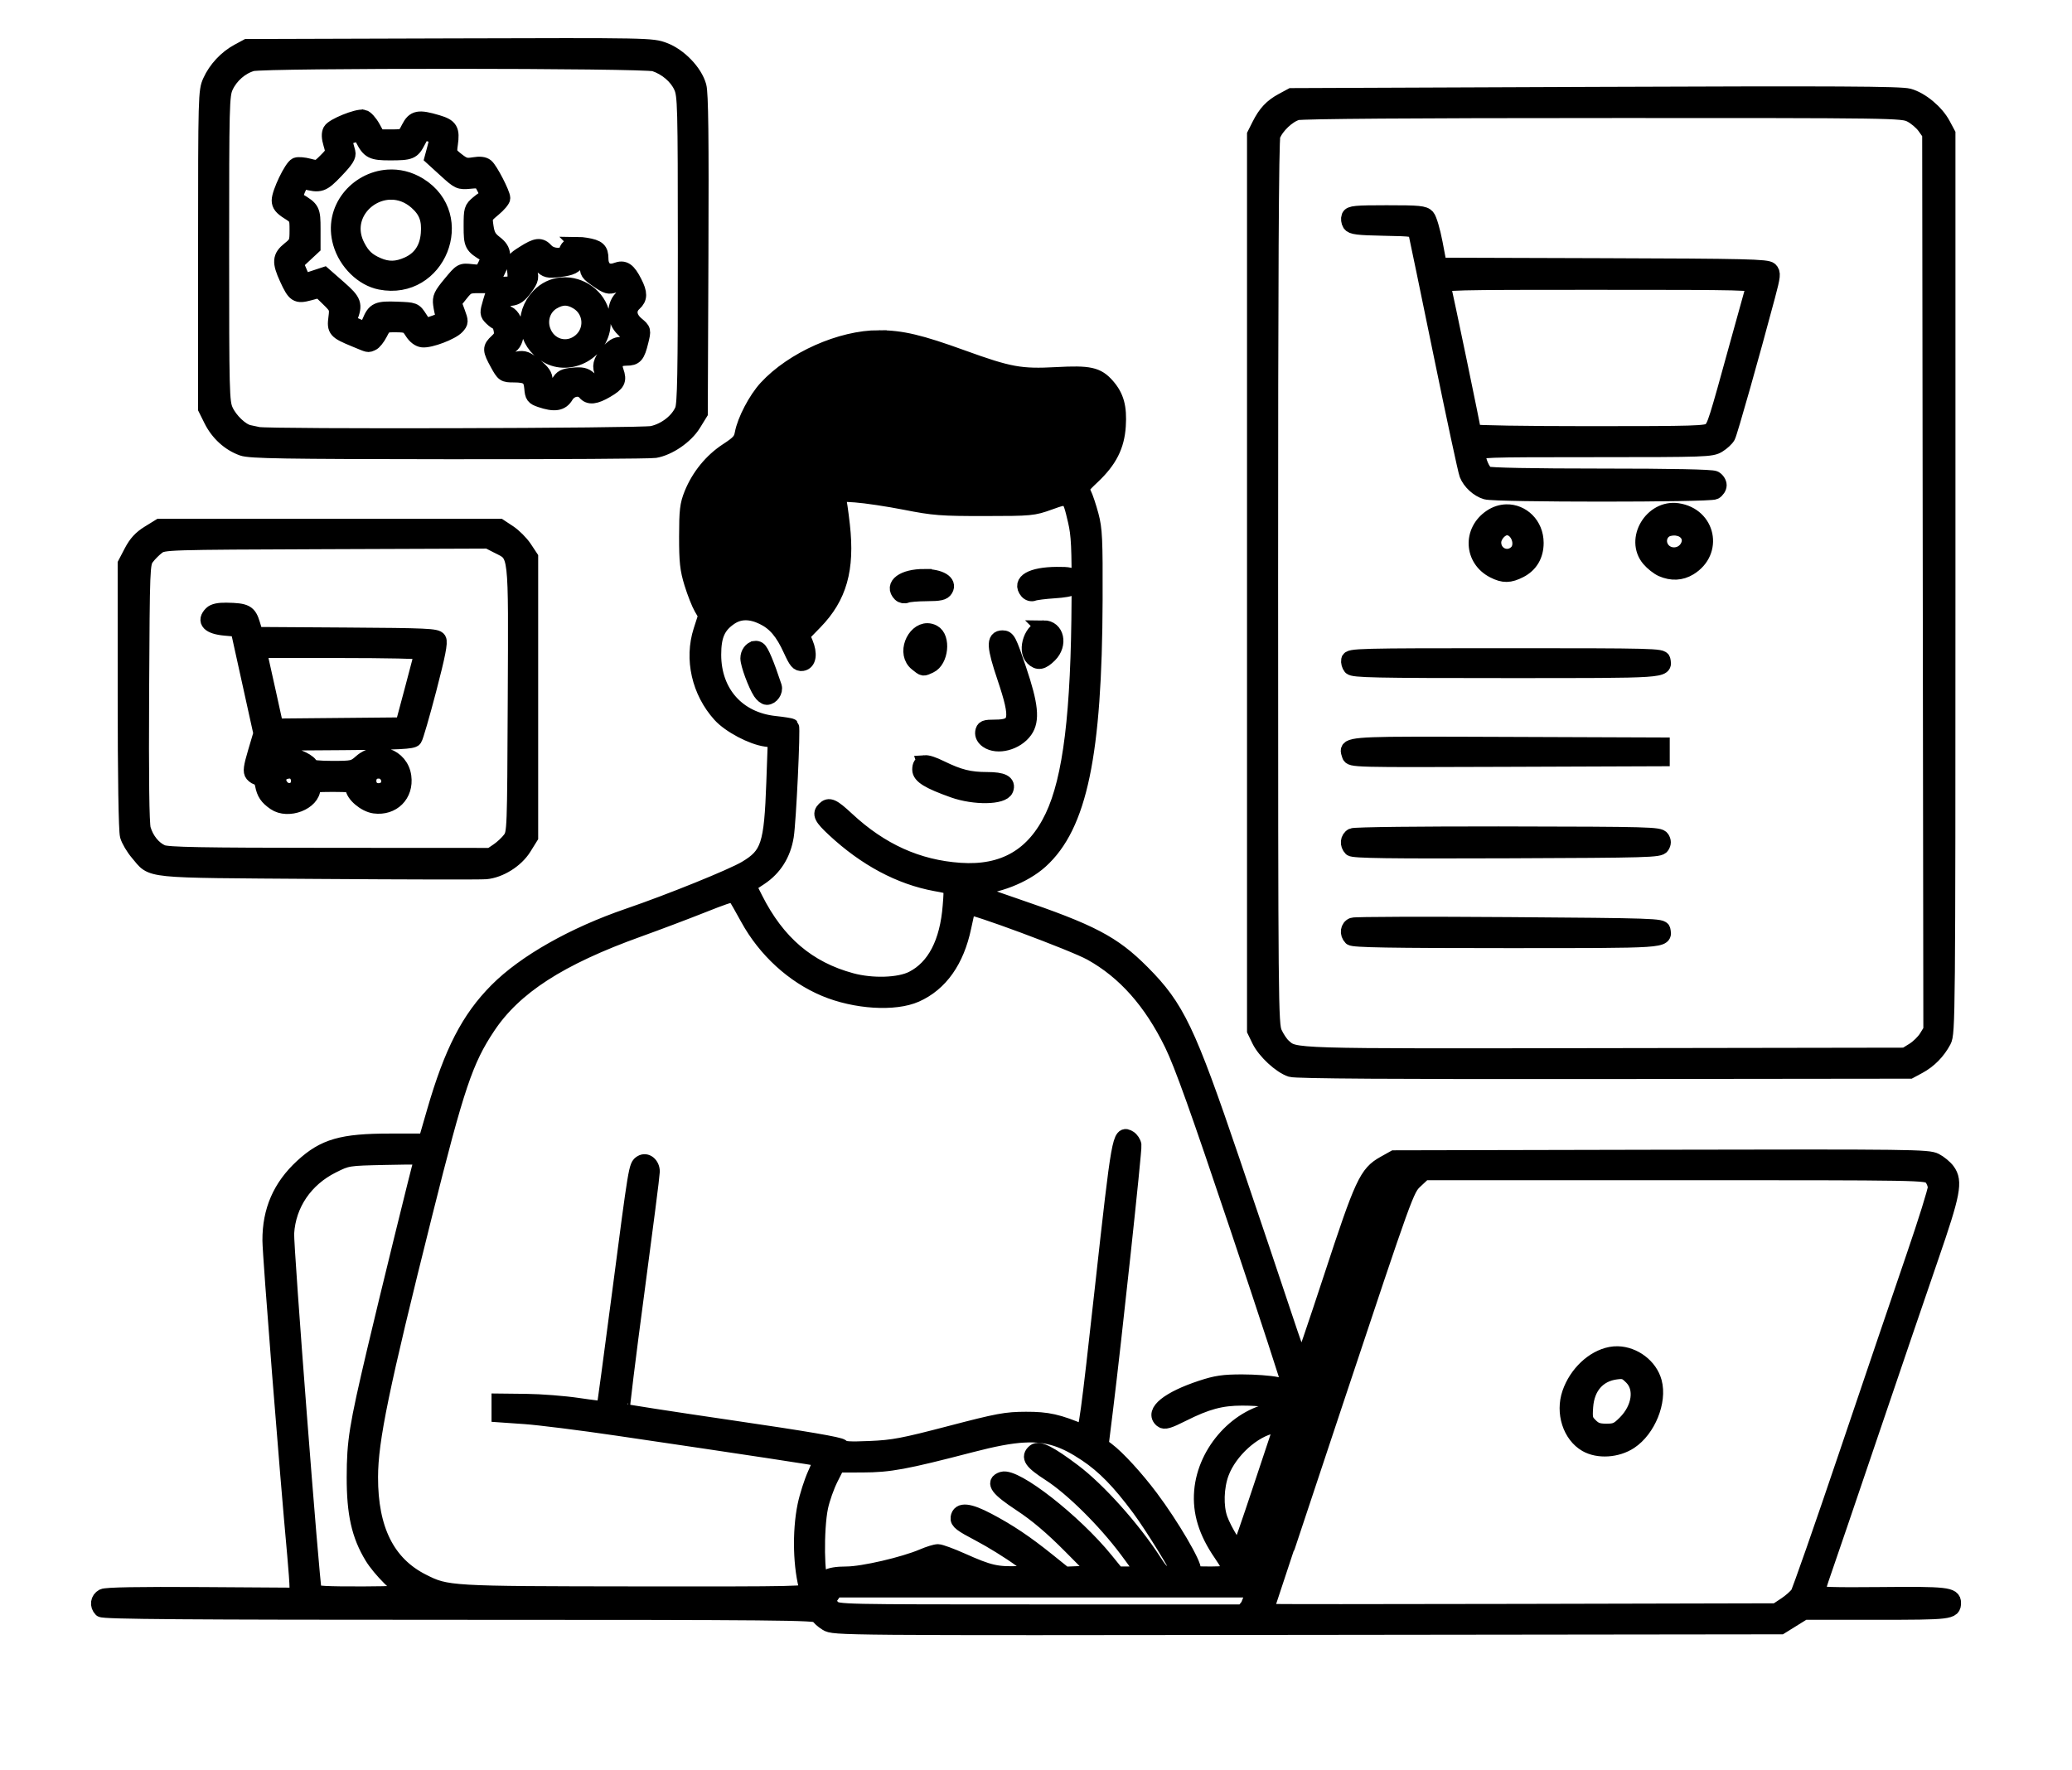
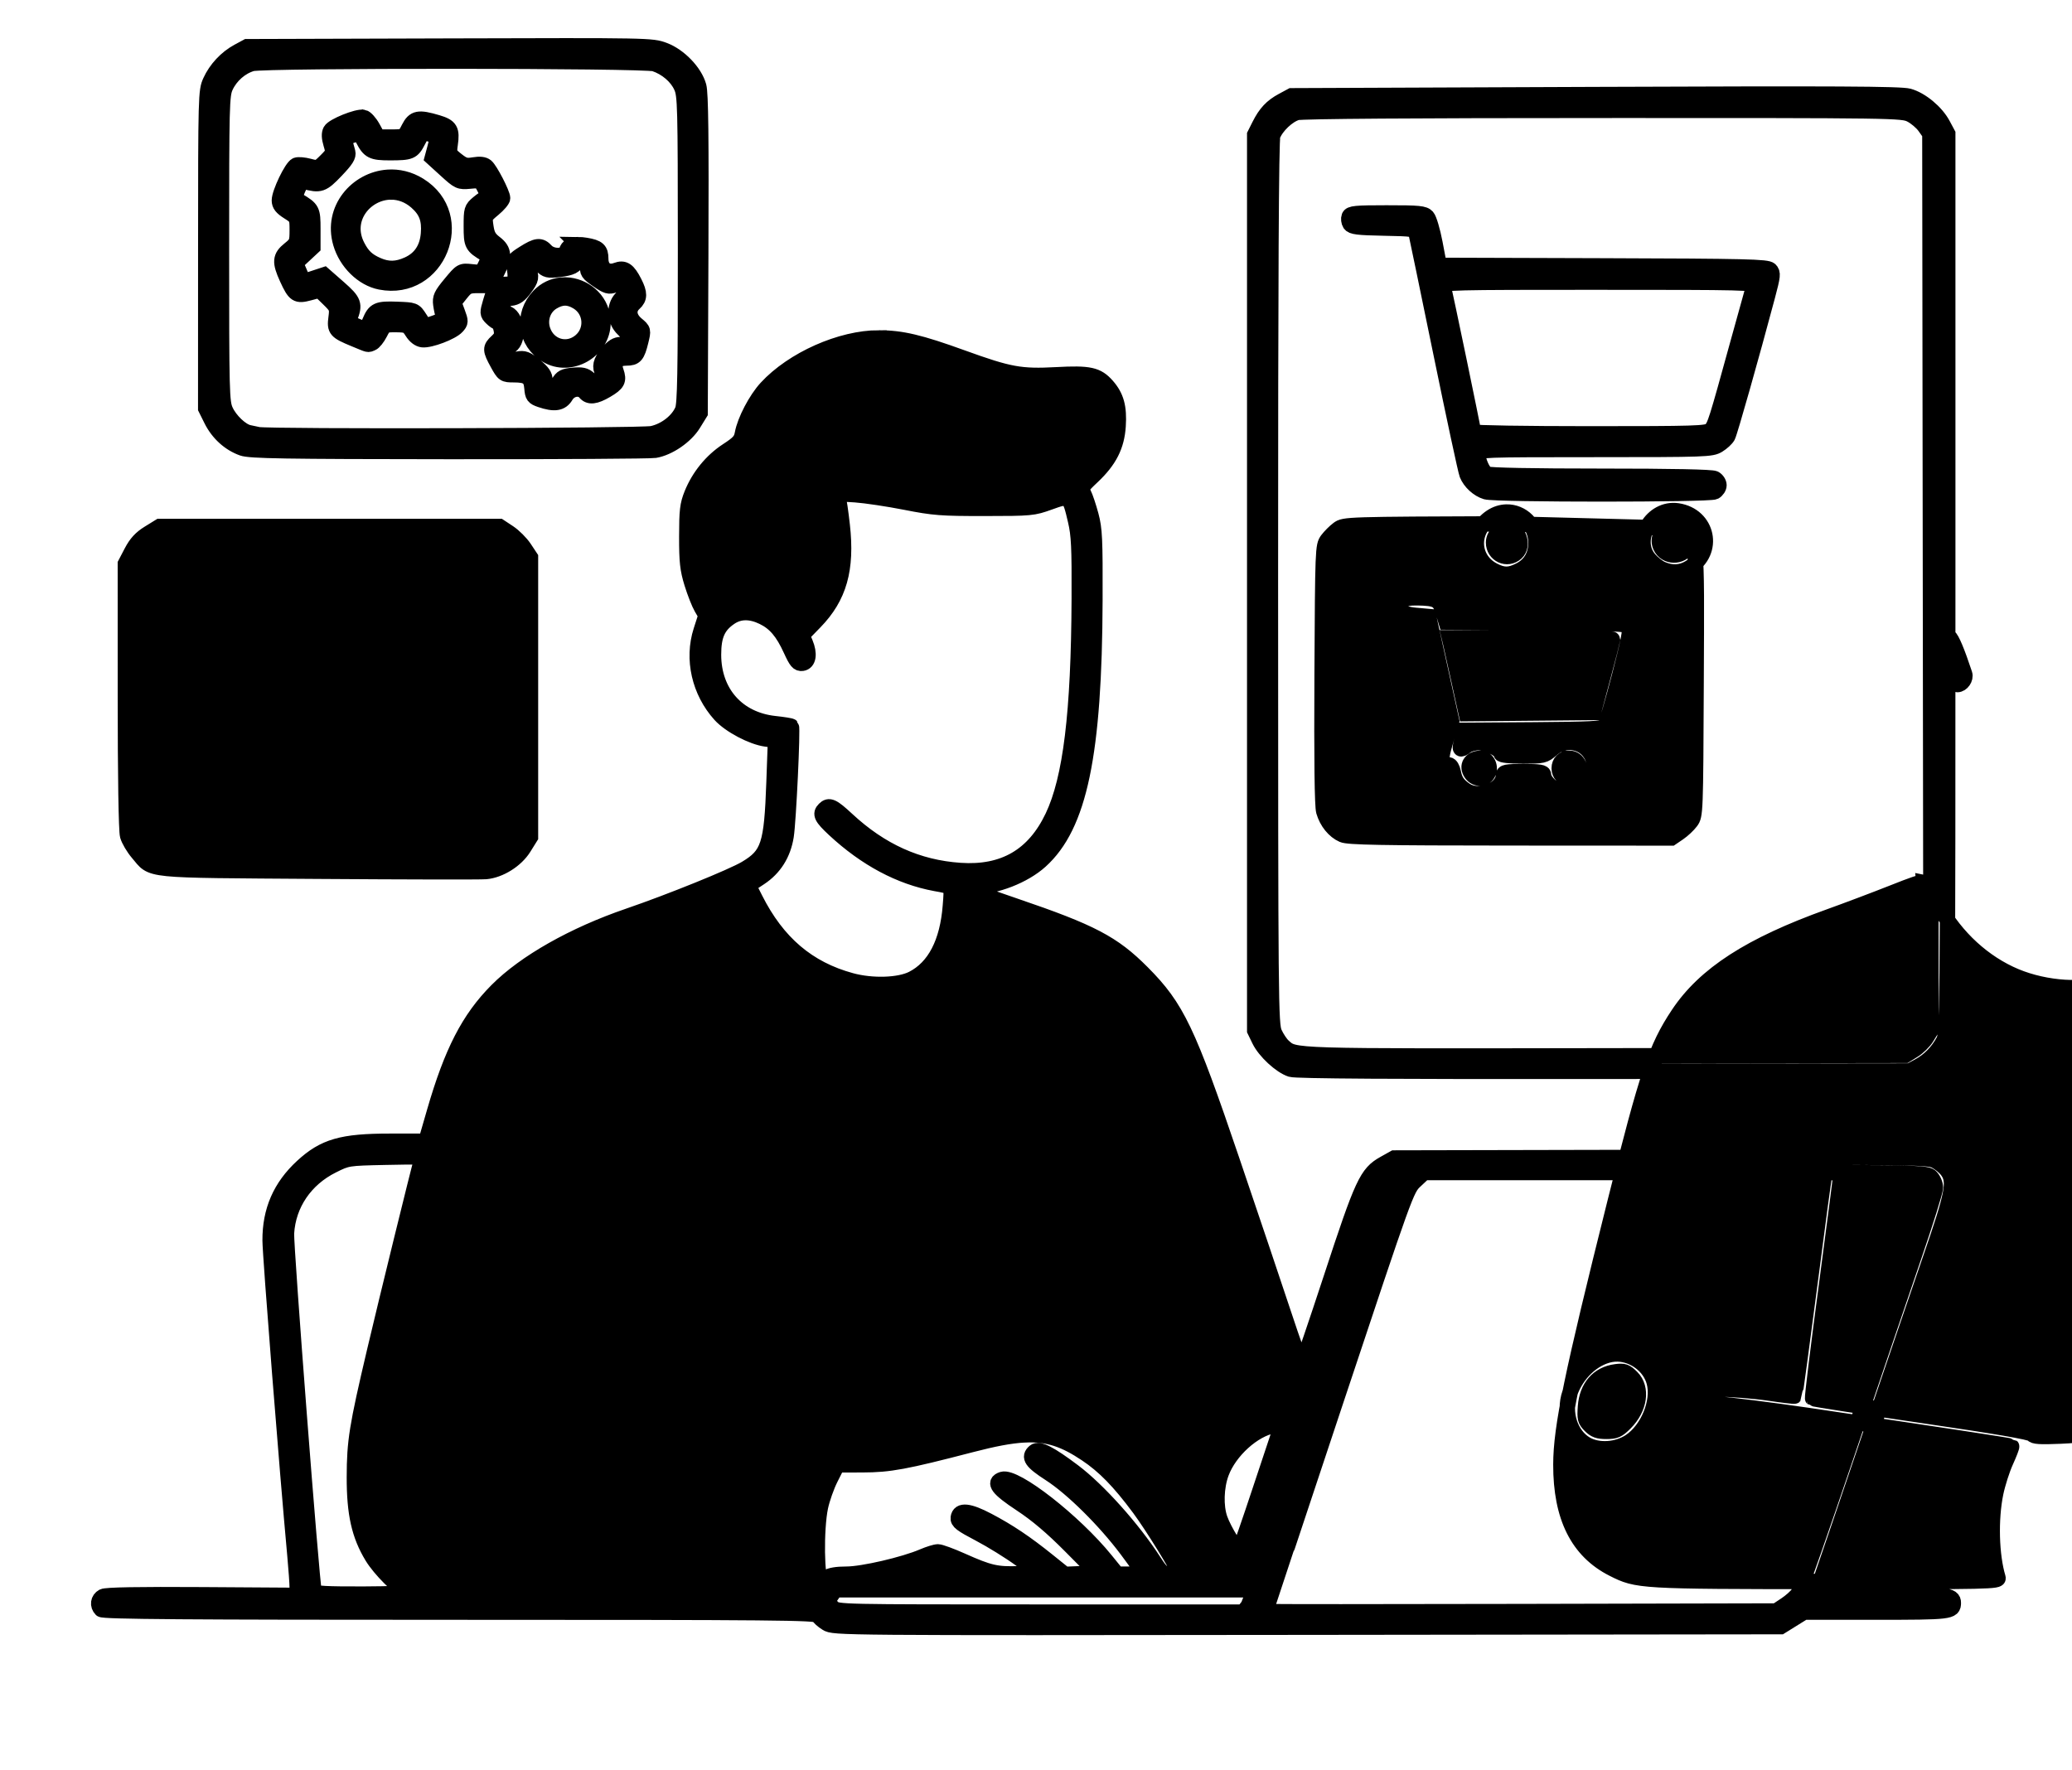
<svg xmlns="http://www.w3.org/2000/svg" xmlns:xlink="http://www.w3.org/1999/xlink" width="221.642mm" height="189.35mm" viewBox="0 0 221.642 189.35" version="1.1" id="svg2729" xml:space="preserve">
  <defs id="defs2726">
    <color-profile name="Monitor--skalibrowany-" xlink:href="../Library/ColorSync/Profiles/Monitor%20(skalibrowany).icc" id="color-profile1" />
  </defs>
  <g id="layer1" transform="translate(3.309,-12.926)">
-     <path id="path1" style="fill:#000000;stroke:#000000;stroke-width:1.647;stroke-dasharray:none;stroke-dashoffset:0;stroke-opacity:1" d="m 44.759,17.858 -21.645,0.065 -0.955,0.516 c -1.269,0.686 -2.371,1.869 -2.966,3.184 -0.474,1.048 -0.486,1.495 -0.491,18.038 l -0.005,16.964 0.618,1.241 c 0.706,1.416 1.912,2.512 3.312,3.009 0.808,0.287 4.385,0.345 22.093,0.359 11.621,0.009 21.534,-0.051 22.029,-0.132 1.468,-0.243 3.291,-1.491 4.106,-2.812 l 0.725,-1.175 0.069,-16.97 c 0.051,-12.521 -0.005,-17.239 -0.214,-17.997 -0.418,-1.52 -2.08,-3.25 -3.708,-3.859 -1.31,-0.49 -1.563,-0.495 -22.969,-0.431 z m 0.507,1.605 c 10.464,0.005 20.902,0.102 21.444,0.283 1.265,0.423 2.373,1.371 2.861,2.446 0.422,0.929 0.447,1.881 0.452,17.404 0.004,13.261 -0.057,16.57 -0.318,17.194 -0.491,1.176 -1.845,2.23 -3.252,2.532 -1.176,0.252 -40.982,0.353 -42.146,0.106 -0.263,-0.056 -0.711,-0.151 -0.996,-0.211 -0.815,-0.173 -2.014,-1.312 -2.494,-2.368 -0.412,-0.906 -0.438,-1.962 -0.438,-17.319 0,-15.357 0.026,-16.413 0.438,-17.319 0.535,-1.177 1.654,-2.157 2.842,-2.487 0.651,-0.181 11.143,-0.266 21.607,-0.26 z m 148.193,3.54 c -5.052,-0.026 -13.225,-0.01 -26.141,0.042 l -32.47,0.13 -0.955,0.514 c -1.166,0.628 -1.818,1.322 -2.48,2.64 l -0.505,1.005 v 47.923 47.923 l 0.498,1.028 c 0.586,1.211 2.265,2.764 3.374,3.122 0.539,0.174 11.012,0.241 33.493,0.216 l 32.709,-0.037 0.955,-0.515 c 1.117,-0.603 2.036,-1.538 2.659,-2.708 0.43,-0.807 0.445,-2.462 0.445,-48.943 V 27.234 l -0.529,-0.989 c -0.707,-1.323 -2.308,-2.654 -3.639,-3.025 -0.432,-0.121 -2.362,-0.19 -7.413,-0.216 z m -25.236,1.725 c 31.351,-0.002 31.959,0.007 32.868,0.471 0.509,0.26 1.176,0.824 1.483,1.253 l 0.557,0.782 0.062,47.957 0.062,47.958 -0.491,0.795 c -0.27,0.437 -0.889,1.042 -1.375,1.344 l -0.883,0.549 -32.112,0.051 c -34.138,0.055 -33.162,0.085 -34.429,-1.043 -0.272,-0.242 -0.693,-0.87 -0.934,-1.396 -0.421,-0.916 -0.439,-2.865 -0.444,-48.152 -0.003,-32.714 0.073,-47.403 0.248,-47.869 0.377,-1 1.641,-2.197 2.601,-2.463 0.536,-0.149 12.562,-0.235 32.788,-0.236 z M 35.565,25.484 c -0.662,-0.128 -3.245,0.92 -3.516,1.425 -0.164,0.307 -0.148,0.75 0.051,1.414 0.283,0.946 0.271,0.985 -0.551,1.808 -0.811,0.811 -0.875,0.832 -1.807,0.581 -0.531,-0.143 -1.138,-0.194 -1.349,-0.113 -0.486,0.187 -1.816,2.946 -1.816,3.768 0,0.463 0.241,0.772 0.955,1.222 0.933,0.589 0.955,0.634 0.955,1.972 -7e-6,1.279 -0.055,1.414 -0.836,2.037 -1.009,0.805 -1.053,1.352 -0.249,3.108 0.813,1.776 1.022,1.914 2.369,1.554 l 1.101,-0.294 0.958,0.934 c 0.911,0.889 0.95,0.988 0.812,2.029 -0.172,1.293 -0.028,1.458 1.986,2.286 1.628,0.669 1.375,0.611 1.847,0.429 0.213,-0.082 0.6,-0.565 0.86,-1.074 0.459,-0.899 0.508,-0.925 1.721,-0.916 1.142,0.009 1.29,0.074 1.73,0.776 0.301,0.481 0.709,0.794 1.093,0.838 0.809,0.095 3.14,-0.79 3.694,-1.401 0.414,-0.457 0.416,-0.542 0.049,-1.534 l -0.389,-1.051 0.722,-0.908 c 0.669,-0.841 0.814,-0.908 1.954,-0.908 h 1.231 l 0.657,-1.296 c 0.893,-1.762 0.859,-2.464 -0.153,-3.237 -0.642,-0.49 -0.844,-0.848 -0.976,-1.728 -0.163,-1.084 -0.144,-1.129 0.81,-1.921 0.537,-0.446 0.976,-0.966 0.976,-1.156 0,-0.489 -1.32,-3.045 -1.763,-3.412 -0.247,-0.205 -0.685,-0.253 -1.322,-0.145 -0.818,0.138 -1.073,0.066 -1.812,-0.515 -0.809,-0.635 -0.851,-0.736 -0.712,-1.694 0.225,-1.55 0.013,-1.908 -1.373,-2.319 -2.018,-0.599 -2.485,-0.509 -3.046,0.592 -0.485,0.951 -0.493,0.955 -1.897,0.955 h -1.41 l -0.558,-1.012 c -0.307,-0.557 -0.754,-1.05 -0.994,-1.096 z m 6.608,1.69 c 0.099,-0.002 0.213,0.019 0.355,0.054 0.934,0.23 0.998,0.373 0.687,1.529 l -0.281,1.046 1.431,1.304 c 1.387,1.264 1.466,1.3 2.577,1.196 1.128,-0.106 1.154,-0.093 1.616,0.813 0.258,0.507 0.369,0.921 0.245,0.921 -0.124,0 -0.556,0.278 -0.96,0.618 -0.705,0.593 -0.734,0.693 -0.734,2.49 0,1.972 0.069,2.105 1.549,2.983 0.383,0.227 0.383,0.294 -0.011,1.119 -0.408,0.855 -0.445,0.874 -1.515,0.758 -1.093,-0.118 -1.102,-0.113 -2.248,1.269 -0.999,1.205 -1.135,1.498 -1.038,2.223 0.062,0.46 0.183,1.011 0.27,1.226 0.122,0.302 -0.082,0.472 -0.906,0.753 l -1.064,0.363 -0.564,-0.872 c -0.561,-0.869 -0.571,-0.873 -2.435,-0.942 -2.075,-0.078 -2.383,0.06 -2.902,1.304 -0.375,0.898 -0.412,0.908 -1.516,0.428 -0.614,-0.266 -0.763,-0.446 -0.637,-0.767 0.596,-1.508 0.484,-1.824 -1.163,-3.27 l -1.576,-1.383 -1.096,0.36 -1.096,0.361 -0.424,-0.989 -0.424,-0.989 0.922,-0.858 0.922,-0.859 v -1.929 c 0,-2.041 -0.058,-2.154 -1.569,-3.054 -0.401,-0.239 -0.403,-0.312 -0.043,-1.194 0.224,-0.548 0.515,-0.904 0.699,-0.854 1.691,0.456 1.939,0.372 3.385,-1.144 1.099,-1.152 1.366,-1.576 1.255,-1.993 -0.078,-0.291 -0.203,-0.751 -0.279,-1.022 -0.113,-0.404 0.016,-0.539 0.719,-0.755 0.812,-0.249 0.874,-0.228 1.204,0.41 0.658,1.273 0.98,1.434 2.864,1.434 2.211,0 2.422,-0.088 3.013,-1.245 0.322,-0.631 0.473,-0.838 0.769,-0.844 z m -3.989,4.719 c -3.306,0.225 -6.11,3.403 -5.05,7.05 0.601,2.066 2.351,3.78 4.238,4.151 6.174,1.213 9.496,-7.051 4.16,-10.35 -1.089,-0.673 -2.246,-0.926 -3.348,-0.851 z m 0.364,1.572 c 0.907,0.004 1.847,0.323 2.685,1.058 1.07,0.939 1.421,1.867 1.293,3.416 -0.131,1.581 -0.865,2.677 -2.198,3.282 -1.179,0.535 -2.131,0.558 -3.24,0.077 -1.091,-0.473 -1.632,-0.984 -2.181,-2.06 -1.508,-2.955 0.92,-5.784 3.641,-5.774 z m 106.522,2.243 c -3.4,0 -3.929,0.051 -4.06,0.391 -0.083,0.215 -0.041,0.564 0.093,0.776 0.201,0.319 0.817,0.397 3.595,0.451 3.24,0.064 3.357,0.084 3.485,0.597 0.074,0.292 1.268,6.064 2.656,12.826 1.388,6.763 2.637,12.58 2.776,12.928 0.332,0.833 1.179,1.61 2.033,1.866 1.017,0.305 23.89,0.305 24.459,0 0.254,-0.136 0.462,-0.454 0.462,-0.708 0,-0.253 -0.208,-0.572 -0.462,-0.708 -0.3,-0.161 -4.563,-0.247 -12.192,-0.247 -7.195,0 -11.899,-0.09 -12.167,-0.234 -0.45,-0.241 -0.964,-1.409 -0.964,-2.189 0,-0.424 0.495,-0.442 12.475,-0.443 11.931,-10e-4 12.508,-0.021 13.235,-0.465 0.418,-0.255 0.876,-0.678 1.016,-0.939 0.229,-0.427 2.545,-8.607 4.249,-15.005 0.585,-2.197 0.614,-2.48 0.284,-2.81 -0.322,-0.322 -2.497,-0.374 -17.884,-0.422 l -17.517,-0.055 -0.453,-2.387 c -0.249,-1.313 -0.624,-2.576 -0.831,-2.805 -0.33,-0.366 -0.867,-0.418 -4.287,-0.418 z m -86.538,3.391 c -0.714,-0.004 -1.109,0.217 -1.23,0.676 -0.17,0.652 -1.604,0.647 -2.197,-0.008 -0.587,-0.649 -1.022,-0.603 -2.369,0.251 -1.117,0.709 -1.145,0.755 -1.002,1.653 0.208,1.302 0.002,1.677 -0.923,1.677 -0.951,0 -1.163,0.24 -1.64,1.86 -0.355,1.204 -0.351,1.285 0.095,1.731 0.257,0.257 0.562,0.468 0.677,0.468 0.115,0 0.276,0.336 0.359,0.748 0.121,0.604 0.035,0.855 -0.448,1.302 -0.746,0.692 -0.74,0.892 0.07,2.367 0.636,1.157 0.688,1.194 1.725,1.194 1.46,0 1.855,0.291 1.947,1.432 0.069,0.852 0.168,0.986 0.913,1.24 1.489,0.508 2.235,0.396 2.708,-0.404 0.474,-0.803 1.544,-0.988 2.067,-0.358 0.428,0.515 1.083,0.443 2.263,-0.249 1.218,-0.714 1.386,-1.038 1.044,-2.018 -0.328,-0.941 0.053,-1.434 1.109,-1.434 0.944,0 1.16,-0.252 1.536,-1.791 0.29,-1.187 0.288,-1.197 -0.443,-1.808 -0.862,-0.72 -0.964,-1.612 -0.257,-2.251 0.598,-0.541 0.602,-1.087 0.017,-2.234 -0.676,-1.324 -1.103,-1.612 -1.931,-1.3 -0.958,0.362 -1.668,-0.159 -1.668,-1.225 0,-0.961 -0.292,-1.225 -1.601,-1.441 -0.31,-0.051 -0.584,-0.077 -0.822,-0.079 z m 0.706,1.251 c 0.327,0.104 0.405,0.325 0.333,0.943 -0.086,0.735 0.007,0.878 1.041,1.589 0.983,0.676 1.223,0.748 1.789,0.534 0.573,-0.216 0.691,-0.177 0.957,0.321 0.266,0.496 0.239,0.638 -0.214,1.12 -0.82,0.873 -0.719,2.41 0.216,3.283 0.92,0.859 0.797,1.654 -0.256,1.654 -0.498,0 -0.882,0.241 -1.417,0.89 -0.765,0.928 -0.89,1.474 -0.505,2.194 0.181,0.338 0.105,0.493 -0.359,0.741 -0.516,0.276 -0.653,0.256 -1.124,-0.164 -0.426,-0.381 -0.774,-0.457 -1.696,-0.373 -0.975,0.089 -1.223,0.216 -1.552,0.795 -0.215,0.379 -0.499,0.681 -0.63,0.671 -0.599,-0.044 -0.836,-0.309 -0.836,-0.938 0,-0.515 -0.257,-0.891 -1.057,-1.546 -0.904,-0.741 -1.173,-0.844 -1.863,-0.714 -0.701,0.132 -0.843,0.073 -1.079,-0.445 -0.239,-0.524 -0.201,-0.643 0.311,-0.978 0.936,-0.613 0.736,-2.981 -0.292,-3.45 -0.453,-0.206 -0.571,-0.419 -0.513,-0.922 0.063,-0.543 0.206,-0.667 0.841,-0.729 0.58,-0.056 0.945,-0.317 1.503,-1.074 0.703,-0.954 0.745,-1.198 0.366,-2.116 -0.111,-0.269 -0.007,-0.484 0.318,-0.658 0.398,-0.213 0.588,-0.155 1.073,0.331 0.527,0.527 0.726,0.574 1.863,0.446 1.346,-0.151 1.87,-0.412 1.87,-0.928 0,-0.432 0.396,-0.639 0.909,-0.477 z m 108.438,2.76 c 15.837,0 16.738,0.023 16.615,0.418 -0.072,0.23 -0.839,2.996 -1.707,6.148 -2.319,8.425 -2.451,8.84 -2.929,9.273 -0.396,0.359 -1.624,0.396 -12.893,0.396 -6.851,0 -12.456,-0.09 -12.456,-0.201 0,-0.266 -3.078,-15.08 -3.245,-15.617 -0.123,-0.395 0.777,-0.418 16.615,-0.418 z M 56.719,43.432 c -0.856,0.084 -1.696,0.456 -2.377,1.176 -1.878,1.984 -1.502,4.907 0.811,6.307 2.547,1.542 6.041,-0.465 6.041,-3.469 0,-2.226 -1.731,-3.777 -3.62,-4.004 -0.283,-0.034 -0.57,-0.038 -0.856,-0.01 z m 0.414,1.374 c 0.435,-0.002 0.868,0.14 1.336,0.426 1.51,0.921 1.669,3.05 0.312,4.191 -1.418,1.193 -3.446,0.598 -4.034,-1.183 -0.38,-1.151 0.052,-2.396 1.041,-2.998 0.474,-0.289 0.91,-0.434 1.344,-0.436 z m 33.57,4.273 c -4.066,0 -9.211,2.288 -12.035,5.352 -1.109,1.203 -2.3,3.475 -2.558,4.879 -0.135,0.734 -0.388,1.019 -1.625,1.825 -1.674,1.091 -3.028,2.752 -3.795,4.656 -0.455,1.129 -0.53,1.766 -0.533,4.536 -0.003,2.7 0.087,3.513 0.55,5.014 0.304,0.985 0.766,2.158 1.028,2.608 l 0.475,0.818 -0.526,1.635 c -0.977,3.039 -0.185,6.527 2.043,8.993 1.019,1.128 3.413,2.395 4.903,2.595 l 1.019,0.137 -0.162,4.521 c -0.241,6.706 -0.578,7.736 -3.009,9.193 -1.432,0.858 -8.101,3.559 -12.539,5.078 -5.893,2.017 -11.098,4.964 -14.092,7.978 -3.003,3.023 -4.822,6.556 -6.678,12.969 l -0.915,3.163 h -3.857 c -5.123,0 -7.036,0.551 -9.365,2.698 -2.348,2.165 -3.459,4.717 -3.446,7.921 0.006,1.608 1.84,24.866 2.655,33.682 0.134,1.451 0.244,3.009 0.244,3.462 v 0.823 L 18.333,183.549 c -6.794,-0.044 -10.309,0.019 -10.624,0.188 -0.529,0.283 -0.618,0.949 -0.185,1.382 0.22,0.22 9.078,0.286 38.413,0.286 33.605,0 38.143,0.043 38.263,0.357 0.075,0.196 0.49,0.572 0.921,0.836 0.779,0.476 1.089,0.479 51.42,0.419 l 50.636,-0.061 1.248,-0.776 1.248,-0.776 h 7.696 c 7.983,0 8.269,-0.034 8.269,-0.994 0,-0.847 -0.758,-0.932 -7.757,-0.863 -5.077,0.05 -6.807,-0.005 -6.807,-0.213 8e-5,-0.154 0.315,-1.174 0.7,-2.268 0.385,-1.094 2.63,-7.683 4.989,-14.642 2.359,-6.96 5.273,-15.501 6.473,-18.98 2.367,-6.861 2.607,-8.115 1.768,-9.259 -0.262,-0.357 -0.844,-0.838 -1.294,-1.069 -0.77,-0.394 -2.532,-0.416 -29.349,-0.358 l -28.53,0.062 -1.074,0.6 c -1.866,1.042 -2.324,2.029 -5.654,12.183 -1.678,5.116 -3.108,9.301 -3.179,9.301 -0.071,0 -0.92,-2.39 -1.887,-5.312 -0.967,-2.922 -3.466,-10.342 -5.552,-16.489 -4.742,-13.969 -5.897,-16.388 -9.615,-20.125 -3.123,-3.14 -5.426,-4.346 -13.626,-7.139 -2.626,-0.894 -4.877,-1.716 -5.002,-1.827 -0.128,-0.113 0.154,-0.2 0.644,-0.2 2.307,0 5.344,-1.185 7.098,-2.77 4.177,-3.773 5.772,-11.413 5.829,-27.909 0.023,-6.538 -0.027,-7.596 -0.423,-9.072 -0.246,-0.919 -0.595,-1.961 -0.775,-2.315 -0.316,-0.622 -0.285,-0.684 0.946,-1.848 1.808,-1.71 2.596,-3.266 2.733,-5.398 0.129,-2.013 -0.187,-3.161 -1.18,-4.292 -1.045,-1.191 -1.889,-1.375 -5.402,-1.184 -3.848,0.209 -5.055,-0.01 -10.079,-1.831 -4.553,-1.65 -6.509,-2.112 -8.931,-2.112 z m -4.173,16.723 c 0.253,-0.036 0.752,-0.009 1.664,0.056 1.105,0.079 3.514,0.44 5.352,0.802 3.027,0.597 3.827,0.658 8.476,0.654 4.973,-0.004 5.189,-0.025 6.923,-0.65 2.146,-0.774 2.155,-0.767 2.797,1.966 0.36,1.532 0.422,2.845 0.398,8.382 -0.053,12.187 -0.912,19.222 -2.843,23.286 -1.995,4.198 -5.233,6.083 -9.902,5.763 -4.544,-0.311 -8.473,-2.084 -12.11,-5.464 -1.526,-1.418 -1.908,-1.592 -2.406,-1.095 -0.505,0.505 -0.316,0.894 1.053,2.167 3.355,3.122 7.027,5.082 10.837,5.784 1.848,0.34 1.754,0.199 1.586,2.386 -0.303,3.936 -1.682,6.591 -4.051,7.799 -1.426,0.727 -4.306,0.82 -6.556,0.21 -4.622,-1.252 -7.896,-4.04 -10.269,-8.746 l -0.733,-1.454 1.233,-0.814 c 1.541,-1.017 2.492,-2.526 2.801,-4.446 0.251,-1.558 0.726,-11.577 0.558,-11.754 -0.055,-0.058 -0.85,-0.186 -1.766,-0.284 -3.981,-0.425 -6.553,-3.316 -6.557,-7.37 -0.002,-2.064 0.465,-3.114 1.778,-3.998 0.999,-0.674 2.178,-0.688 3.512,-0.042 1.29,0.625 2.121,1.601 2.995,3.518 0.574,1.26 0.773,1.495 1.214,1.433 0.67,-0.095 0.808,-1.019 0.325,-2.173 l -0.349,-0.835 1.368,-1.406 c 2.609,-2.683 3.449,-5.648 2.927,-10.337 -0.16,-1.44 -0.361,-2.799 -0.446,-3.022 -0.07,-0.183 -0.062,-0.281 0.191,-0.317 z m 89.623,1.781 c -2.757,-0.412 -4.815,3.055 -3.056,5.146 0.355,0.421 0.972,0.909 1.373,1.083 1.041,0.454 2.043,0.406 2.939,-0.14 2.798,-1.706 1.995,-5.603 -1.256,-6.089 z m -18.318,0.125 c -0.549,0.013 -1.113,0.181 -1.642,0.535 -2.219,1.483 -2.071,4.526 0.28,5.725 1.05,0.536 1.7,0.527 2.798,-0.036 1.12,-0.575 1.722,-1.597 1.721,-2.925 -0.002,-1.975 -1.51,-3.337 -3.156,-3.299 z m -144.069,1.545 -1.165,0.72 c -0.848,0.524 -1.346,1.067 -1.832,1.997 l -0.667,1.277 0.002,14.118 c 7.14e-4,8.585 0.094,14.452 0.238,14.97 0.13,0.468 0.623,1.304 1.097,1.857 1.671,1.952 0.3,1.814 19.316,1.948 9.323,0.066 17.381,0.081 17.906,0.033 1.506,-0.137 3.233,-1.22 4.059,-2.546 l 0.716,-1.15 V 87.519 72.561 L 52.776,71.566 C 52.414,71.019 51.67,70.274 51.123,69.912 L 50.128,69.254 H 31.947 Z m 144.122,0.119 c 1.202,0 1.898,1.893 0.996,2.709 -0.961,0.869 -2.428,0.195 -2.428,-1.116 0,-0.752 0.756,-1.593 1.432,-1.593 z m 18.364,0.076 c 0.948,0.22 1.479,1.099 0.963,2.018 -0.649,1.154 -2.357,1.12 -2.894,-0.058 -0.365,-0.802 0.052,-1.731 0.868,-1.936 0.385,-0.097 0.747,-0.097 1.063,-0.024 z m -127.353,1.347 1.057,0.541 c 2.034,1.042 1.944,0.257 1.872,16.461 -0.063,14.033 -0.071,14.258 -0.563,14.922 -0.275,0.371 -0.855,0.916 -1.289,1.211 l -0.789,0.537 -17.215,-0.009 c -13.867,-0.007 -17.357,-0.072 -17.95,-0.33 -0.91,-0.396 -1.691,-1.361 -2.022,-2.498 -0.167,-0.573 -0.227,-5.493 -0.179,-14.634 0.071,-13.478 0.083,-13.784 0.565,-14.429 0.271,-0.363 0.789,-0.881 1.151,-1.151 0.65,-0.485 0.909,-0.494 18.011,-0.557 z m 60.813,3.604 c -2.669,0.022 -3.985,0.777 -3.136,1.799 0.171,0.205 0.458,0.289 0.676,0.197 0.209,-0.088 1.211,-0.214 2.226,-0.28 2.036,-0.132 2.535,-0.426 2.101,-1.237 -0.228,-0.425 -0.484,-0.491 -1.867,-0.479 z m -14.176,0.225 c -2.201,0 -3.468,0.934 -2.535,1.868 0.161,0.161 0.455,0.213 0.657,0.117 0.201,-0.096 1.159,-0.179 2.129,-0.184 1.441,-0.008 1.813,-0.089 2.029,-0.442 0.455,-0.743 -0.577,-1.358 -2.28,-1.358 z m -74.613,3.605 c -0.831,-0.016 -1.359,0.099 -1.612,0.352 -0.797,0.797 -0.241,1.379 1.464,1.531 l 1.384,0.123 1.231,5.578 1.231,5.578 -0.596,2.011 c -0.475,1.602 -0.537,2.082 -0.306,2.36 0.159,0.192 0.433,0.349 0.608,0.349 0.175,0 0.384,0.349 0.465,0.776 0.171,0.9 0.478,1.354 1.301,1.921 1.413,0.974 4.041,-0.038 4.06,-1.563 0.005,-0.367 0.269,-0.418 2.154,-0.418 1.741,0 2.149,0.068 2.149,0.354 0,0.729 1.276,1.819 2.289,1.955 1.94,0.26 3.384,-1.184 3.124,-3.124 -0.293,-2.186 -2.838,-3.068 -4.541,-1.573 -0.785,0.69 -0.901,0.716 -3.112,0.716 -1.394,0 -2.296,-0.095 -2.296,-0.242 0,-0.432 -1.528,-1.188 -2.401,-1.189 -0.467,-4.8e-4 -1.058,0.157 -1.313,0.35 -0.72,0.545 -0.794,0.443 -0.471,-0.649 l 0.299,-1.015 7.371,-0.05 c 6.011,-0.041 7.416,-0.112 7.613,-0.386 0.133,-0.184 0.825,-2.565 1.537,-5.29 0.961,-3.68 1.231,-5.055 1.048,-5.344 -0.22,-0.349 -1.271,-0.397 -9.908,-0.452 l -9.662,-0.062 -0.339,-1.125 c -0.382,-1.264 -0.7,-1.433 -2.77,-1.473 z m 87.405,1.886 c -1.197,0 -2.037,2.326 -1.157,3.206 0.547,0.547 1.005,0.464 1.792,-0.323 1.127,-1.127 0.741,-2.883 -0.635,-2.883 z m -12.427,0.309 c -1.431,-0.018 -2.486,2.428 -1.13,3.494 0.741,0.582 0.627,0.565 1.391,0.217 1.159,-0.528 1.415,-2.981 0.369,-3.541 -0.214,-0.114 -0.426,-0.167 -0.63,-0.17 z m 8.029,0.766 c -0.924,0 -0.872,0.898 0.247,4.22 1.513,4.492 1.351,5.33 -1.032,5.33 -1.092,0 -1.253,0.063 -1.317,0.514 -0.046,0.322 0.13,0.656 0.471,0.895 1.086,0.76 3.107,0.229 4.024,-1.058 0.789,-1.108 0.623,-2.748 -0.665,-6.559 -1.049,-3.105 -1.172,-3.342 -1.727,-3.342 z m -26.484,1.128 c -0.379,0.059 -0.733,0.501 -0.733,1.041 0,0.624 0.8,2.793 1.335,3.62 0.191,0.295 0.493,0.537 0.671,0.537 0.484,0 0.934,-0.656 0.777,-1.133 -0.795,-2.404 -1.381,-3.8 -1.674,-3.986 -0.12,-0.076 -0.249,-0.099 -0.375,-0.08 z m -53.071,0.185 h 8.74 c 4.807,0 8.735,0.081 8.729,0.179 -0.006,0.098 -0.471,1.898 -1.033,3.999 l -1.022,3.82 -6.803,0.063 -6.803,0.063 -0.775,-3.525 c -0.426,-1.939 -0.833,-3.767 -0.904,-4.063 z m 133.393,0.597 c -15.891,0 -16.71,0.021 -16.788,0.429 -0.046,0.236 0.047,0.585 0.205,0.776 0.246,0.297 2.629,0.346 16.583,0.346 17.403,0 17.01,0.027 16.788,-1.122 -0.079,-0.408 -0.898,-0.429 -16.788,-0.429 z m -9.985,9.465 c -7.349,0.021 -7.022,0.233 -6.731,1.15 0.155,0.49 0.191,0.49 16.792,0.429 l 16.636,-0.061 v -0.716 -0.716 l -16.503,-0.062 c -4.441,-0.016 -7.745,-0.031 -10.194,-0.024 z m -52.19,1.981 c -0.35,0.025 -0.497,0.263 -0.497,0.718 0,0.681 0.935,1.255 3.581,2.196 2.247,0.799 5.276,0.751 5.598,-0.089 0.271,-0.707 -0.339,-1.021 -1.986,-1.022 -1.892,-0.002 -2.996,-0.277 -4.976,-1.243 -0.816,-0.398 -1.37,-0.586 -1.72,-0.561 z m -58.393,0.85 c 0.953,0 1.458,1.193 0.788,1.862 -0.158,0.158 -0.512,0.286 -0.788,0.286 -0.64,0 -1.074,-0.434 -1.074,-1.074 0,-0.64 0.434,-1.074 1.074,-1.074 z m -9.485,0.003 c 0.721,-0.005 1.168,0.926 0.787,1.637 -0.353,0.659 -1.315,0.66 -1.775,0.003 -0.57,-0.814 -0.076,-1.633 0.988,-1.64 z m 130.266,6.771 c -9.335,-0.017 -16.386,0.063 -16.627,0.187 -0.483,0.251 -0.548,0.93 -0.13,1.348 0.221,0.221 4.117,0.274 16.627,0.227 15.262,-0.058 16.356,-0.089 16.602,-0.479 0.192,-0.305 0.192,-0.531 -4.8e-4,-0.836 -0.247,-0.391 -1.314,-0.42 -16.472,-0.448 z m -82.844,6.511 c 0.116,0.021 0.184,0.079 0.242,0.164 0.143,0.212 0.738,1.258 1.323,2.325 1.86,3.394 4.855,6.137 8.248,7.554 3.236,1.351 7.45,1.615 9.711,0.609 2.614,-1.163 4.357,-3.629 5.11,-7.231 0.233,-1.112 0.451,-2.06 0.485,-2.106 0.2,-0.27 11.258,3.835 13.14,4.878 3.606,1.999 6.448,5.197 8.678,9.77 1.054,2.161 2.782,6.994 7.033,19.67 3.1,9.243 5.586,16.854 5.525,16.915 -0.061,0.061 -0.681,-0.012 -1.378,-0.162 -0.698,-0.15 -2.361,-0.272 -3.695,-0.272 -1.993,0 -2.774,0.115 -4.367,0.642 -3.505,1.159 -5.244,2.563 -4.222,3.411 0.283,0.235 0.707,0.111 2.221,-0.651 2.57,-1.292 4.127,-1.71 6.369,-1.71 3.907,0 6.591,0.931 3.679,1.275 -4.027,0.477 -7.624,4.396 -7.985,8.7 -0.189,2.257 0.464,4.377 2.064,6.699 0.663,0.963 1.145,1.848 1.071,1.968 -0.075,0.12 -1.049,0.218 -2.166,0.218 -1.857,0 -2.019,-0.038 -1.893,-0.435 0.169,-0.531 -2.349,-4.825 -4.546,-7.753 -1.582,-2.109 -3.564,-4.271 -4.683,-5.109 l -0.647,-0.485 0.469,-3.782 c 0.914,-7.368 3.118,-27.872 3.047,-28.344 -0.04,-0.263 -0.258,-0.596 -0.485,-0.738 -0.985,-0.617 -1.056,-0.219 -2.854,16.039 -1.501,13.572 -1.771,15.561 -2.093,15.424 -2.649,-1.122 -3.794,-1.38 -6.1,-1.372 -2.147,0.007 -2.965,0.16 -8.117,1.507 -5.024,1.313 -6.079,1.513 -8.562,1.619 -2.212,0.095 -2.875,0.051 -3.03,-0.199 -0.135,-0.219 -3.877,-0.858 -11.786,-2.014 -6.373,-0.932 -11.641,-1.748 -11.707,-1.814 -0.066,-0.066 0.63,-5.727 1.546,-12.58 0.916,-6.853 1.666,-12.716 1.666,-13.028 0,-0.762 -0.626,-1.277 -1.151,-0.946 -0.538,0.339 -0.529,0.284 -2.325,14.048 -0.874,6.697 -1.621,12.211 -1.661,12.253 -0.039,0.043 -1.29,-0.105 -2.78,-0.327 -1.49,-0.222 -3.998,-0.418 -5.573,-0.435 l -2.865,-0.032 v 0.716 0.716 l 2.746,0.191 c 1.51,0.105 5.969,0.665 9.908,1.245 13.904,2.046 21.696,3.229 21.772,3.306 0.043,0.043 -0.237,0.771 -0.621,1.619 -0.384,0.847 -0.869,2.364 -1.077,3.37 -0.581,2.813 -0.476,6.693 0.244,9.072 0.12,0.395 -0.858,0.417 -18.333,0.399 -20.042,-0.021 -20.239,-0.032 -22.846,-1.348 -3.767,-1.901 -5.591,-5.551 -5.579,-11.168 0.008,-3.982 1.163,-9.572 5.818,-28.172 3.417,-13.655 4.349,-16.421 6.738,-20.012 2.838,-4.266 7.678,-7.393 16.151,-10.436 1.904,-0.684 4.956,-1.837 6.783,-2.561 2.218,-0.88 2.993,-1.158 3.34,-1.097 z m 83.031,3.189 c -8.968,-0.066 -16.514,-0.043 -16.769,0.052 -0.519,0.192 -0.612,0.897 -0.177,1.333 0.217,0.217 4.222,0.286 16.564,0.286 17.383,0 16.991,0.027 16.77,-1.122 -0.079,-0.407 -0.936,-0.436 -16.388,-0.549 z M 41.308,136.727 c 0.51,0.047 0.525,0.156 0.46,0.366 -0.279,0.913 -3.733,14.98 -5.003,20.378 -1.911,8.12 -2.156,9.648 -2.164,13.489 -0.008,3.899 0.51,6.216 1.904,8.511 0.831,1.368 2.895,3.433 3.797,3.799 0.269,0.109 -1.798,0.201 -4.721,0.21 -3.964,0.012 -5.222,-0.057 -5.29,-0.284 -0.252,-0.836 -3.038,-36.952 -2.956,-38.326 0.185,-3.105 2.004,-5.786 4.912,-7.238 1.607,-0.803 1.62,-0.805 5.634,-0.892 1.914,-0.042 2.918,-0.059 3.427,-0.012 z m 107.727,1.644 h 26.868 c 26.55,0 26.874,0.005 27.346,0.478 0.263,0.263 0.477,0.773 0.477,1.134 -1e-5,0.361 -1.032,3.665 -2.293,7.342 -1.261,3.677 -4.489,13.185 -7.175,21.129 -2.685,7.944 -5.041,14.686 -5.234,14.982 -0.193,0.296 -0.798,0.833 -1.343,1.194 l -0.991,0.656 -27.294,0.063 c -15.012,0.035 -27.294,0.035 -27.293,0 6.7e-4,-0.035 3.38,-10.215 7.51,-22.624 7.443,-22.365 7.517,-22.57 8.465,-23.457 z m -2.859,0.233 -0.456,0.779 c -0.25,0.428 -3.739,10.676 -7.753,22.772 -4.111,12.39 -7.514,22.267 -7.792,22.621 l -0.494,0.629 h -21.709 c -21.39,0 -21.716,-0.007 -22.186,-0.477 -0.575,-0.575 -0.584,-0.696 -0.106,-1.379 l 0.372,-0.531 h 21.805 21.805 l 1.425,-4.118 c 0.784,-2.265 3.966,-11.746 7.071,-21.07 3.105,-9.323 5.855,-17.295 6.111,-17.715 0.256,-0.42 0.791,-0.932 1.187,-1.137 z m 23.559,19.181 c -0.248,-0.005 -0.497,0.013 -0.742,0.06 -1.87,0.351 -3.66,2.042 -4.38,4.139 -0.715,2.084 0.056,4.49 1.75,5.466 1.29,0.743 3.304,0.614 4.685,-0.3 1.928,-1.276 3.15,-4.282 2.589,-6.365 -0.458,-1.701 -2.166,-2.959 -3.902,-3 z m -0.199,1.907 c 0.865,-0.116 1.069,-0.045 1.71,0.596 1.164,1.163 0.853,3.322 -0.703,4.878 -0.784,0.784 -1.045,0.901 -2.014,0.901 -0.877,0 -1.243,-0.13 -1.727,-0.614 -0.552,-0.552 -0.603,-0.756 -0.511,-2.033 0.152,-2.101 1.347,-3.474 3.245,-3.728 z m -35.897,5.692 c 0.122,0.024 0.138,0.098 0.089,0.231 -0.068,0.183 -1.065,3.18 -2.217,6.659 -1.152,3.48 -2.166,6.407 -2.254,6.504 -0.194,0.215 -1.62,-2.089 -2.065,-3.337 -0.479,-1.342 -0.416,-3.428 0.149,-4.937 0.878,-2.348 3.428,-4.657 5.577,-5.05 0.373,-0.069 0.6,-0.094 0.722,-0.071 z m -27.357,1.056 c 2.545,-0.13 4.316,0.517 6.597,2.042 1.937,1.295 3.542,2.939 5.682,5.819 1.385,1.863 4.229,6.473 4.229,6.854 0,0.106 -0.403,0.185 -0.895,0.178 -0.822,-0.012 -0.968,-0.125 -1.776,-1.373 -2.261,-3.492 -5.943,-7.603 -8.606,-9.61 -2.511,-1.892 -3.689,-2.495 -4.14,-2.12 -0.699,0.58 -0.342,1.098 1.63,2.369 2.382,1.536 5.879,4.997 8.243,8.158 0.948,1.268 1.724,2.369 1.724,2.447 0,0.079 -0.626,0.142 -1.391,0.142 h -1.391 l -1.222,-1.506 c -3.365,-4.147 -9.67,-9.075 -11.051,-8.637 -1.004,0.319 -0.487,1.006 1.983,2.634 1.699,1.12 3.323,2.496 5.312,4.501 l 2.865,2.888 -1.742,0.071 -1.742,0.071 -1.8,-1.448 c -2.394,-1.926 -4.2,-3.137 -6.431,-4.312 -2.037,-1.073 -3.039,-1.172 -3.161,-0.313 -0.062,0.432 0.3,0.71 2.268,1.741 1.288,0.674 3.255,1.893 4.371,2.709 l 2.029,1.482 -2.149,0.075 c -2.432,0.085 -3.202,-0.092 -6.148,-1.409 -1.149,-0.514 -2.295,-0.934 -2.546,-0.934 -0.252,0 -0.977,0.223 -1.612,0.496 -2.018,0.867 -6.441,1.892 -8.167,1.892 -1.046,0 -1.772,0.123 -2.073,0.351 -0.255,0.193 -0.531,0.354 -0.613,0.358 -0.531,0.027 -0.604,-5.542 -0.104,-7.901 0.184,-0.87 0.668,-2.239 1.074,-3.044 l 0.739,-1.463 2.682,-0.007 c 2.908,-0.007 4.54,-0.308 11.636,-2.153 2.362,-0.614 4.167,-0.971 5.695,-1.049 z M 97.007,180.76 c 0.518,0 1.074,0.132 1.235,0.293 0.232,0.232 -0.028,0.293 -1.235,0.293 -1.207,0 -1.466,-0.062 -1.235,-0.293 0.161,-0.161 0.717,-0.293 1.235,-0.293 z" />
+     <path id="path1" style="fill:#000000;stroke:#000000;stroke-width:1.647;stroke-dasharray:none;stroke-dashoffset:0;stroke-opacity:1" d="m 44.759,17.858 -21.645,0.065 -0.955,0.516 c -1.269,0.686 -2.371,1.869 -2.966,3.184 -0.474,1.048 -0.486,1.495 -0.491,18.038 l -0.005,16.964 0.618,1.241 c 0.706,1.416 1.912,2.512 3.312,3.009 0.808,0.287 4.385,0.345 22.093,0.359 11.621,0.009 21.534,-0.051 22.029,-0.132 1.468,-0.243 3.291,-1.491 4.106,-2.812 l 0.725,-1.175 0.069,-16.97 c 0.051,-12.521 -0.005,-17.239 -0.214,-17.997 -0.418,-1.52 -2.08,-3.25 -3.708,-3.859 -1.31,-0.49 -1.563,-0.495 -22.969,-0.431 z m 0.507,1.605 c 10.464,0.005 20.902,0.102 21.444,0.283 1.265,0.423 2.373,1.371 2.861,2.446 0.422,0.929 0.447,1.881 0.452,17.404 0.004,13.261 -0.057,16.57 -0.318,17.194 -0.491,1.176 -1.845,2.23 -3.252,2.532 -1.176,0.252 -40.982,0.353 -42.146,0.106 -0.263,-0.056 -0.711,-0.151 -0.996,-0.211 -0.815,-0.173 -2.014,-1.312 -2.494,-2.368 -0.412,-0.906 -0.438,-1.962 -0.438,-17.319 0,-15.357 0.026,-16.413 0.438,-17.319 0.535,-1.177 1.654,-2.157 2.842,-2.487 0.651,-0.181 11.143,-0.266 21.607,-0.26 z m 148.193,3.54 c -5.052,-0.026 -13.225,-0.01 -26.141,0.042 l -32.47,0.13 -0.955,0.514 c -1.166,0.628 -1.818,1.322 -2.48,2.64 l -0.505,1.005 v 47.923 47.923 l 0.498,1.028 c 0.586,1.211 2.265,2.764 3.374,3.122 0.539,0.174 11.012,0.241 33.493,0.216 l 32.709,-0.037 0.955,-0.515 c 1.117,-0.603 2.036,-1.538 2.659,-2.708 0.43,-0.807 0.445,-2.462 0.445,-48.943 V 27.234 l -0.529,-0.989 c -0.707,-1.323 -2.308,-2.654 -3.639,-3.025 -0.432,-0.121 -2.362,-0.19 -7.413,-0.216 z m -25.236,1.725 c 31.351,-0.002 31.959,0.007 32.868,0.471 0.509,0.26 1.176,0.824 1.483,1.253 l 0.557,0.782 0.062,47.957 0.062,47.958 -0.491,0.795 c -0.27,0.437 -0.889,1.042 -1.375,1.344 l -0.883,0.549 -32.112,0.051 c -34.138,0.055 -33.162,0.085 -34.429,-1.043 -0.272,-0.242 -0.693,-0.87 -0.934,-1.396 -0.421,-0.916 -0.439,-2.865 -0.444,-48.152 -0.003,-32.714 0.073,-47.403 0.248,-47.869 0.377,-1 1.641,-2.197 2.601,-2.463 0.536,-0.149 12.562,-0.235 32.788,-0.236 z M 35.565,25.484 c -0.662,-0.128 -3.245,0.92 -3.516,1.425 -0.164,0.307 -0.148,0.75 0.051,1.414 0.283,0.946 0.271,0.985 -0.551,1.808 -0.811,0.811 -0.875,0.832 -1.807,0.581 -0.531,-0.143 -1.138,-0.194 -1.349,-0.113 -0.486,0.187 -1.816,2.946 -1.816,3.768 0,0.463 0.241,0.772 0.955,1.222 0.933,0.589 0.955,0.634 0.955,1.972 -7e-6,1.279 -0.055,1.414 -0.836,2.037 -1.009,0.805 -1.053,1.352 -0.249,3.108 0.813,1.776 1.022,1.914 2.369,1.554 l 1.101,-0.294 0.958,0.934 c 0.911,0.889 0.95,0.988 0.812,2.029 -0.172,1.293 -0.028,1.458 1.986,2.286 1.628,0.669 1.375,0.611 1.847,0.429 0.213,-0.082 0.6,-0.565 0.86,-1.074 0.459,-0.899 0.508,-0.925 1.721,-0.916 1.142,0.009 1.29,0.074 1.73,0.776 0.301,0.481 0.709,0.794 1.093,0.838 0.809,0.095 3.14,-0.79 3.694,-1.401 0.414,-0.457 0.416,-0.542 0.049,-1.534 l -0.389,-1.051 0.722,-0.908 c 0.669,-0.841 0.814,-0.908 1.954,-0.908 h 1.231 l 0.657,-1.296 c 0.893,-1.762 0.859,-2.464 -0.153,-3.237 -0.642,-0.49 -0.844,-0.848 -0.976,-1.728 -0.163,-1.084 -0.144,-1.129 0.81,-1.921 0.537,-0.446 0.976,-0.966 0.976,-1.156 0,-0.489 -1.32,-3.045 -1.763,-3.412 -0.247,-0.205 -0.685,-0.253 -1.322,-0.145 -0.818,0.138 -1.073,0.066 -1.812,-0.515 -0.809,-0.635 -0.851,-0.736 -0.712,-1.694 0.225,-1.55 0.013,-1.908 -1.373,-2.319 -2.018,-0.599 -2.485,-0.509 -3.046,0.592 -0.485,0.951 -0.493,0.955 -1.897,0.955 h -1.41 l -0.558,-1.012 c -0.307,-0.557 -0.754,-1.05 -0.994,-1.096 z m 6.608,1.69 c 0.099,-0.002 0.213,0.019 0.355,0.054 0.934,0.23 0.998,0.373 0.687,1.529 l -0.281,1.046 1.431,1.304 c 1.387,1.264 1.466,1.3 2.577,1.196 1.128,-0.106 1.154,-0.093 1.616,0.813 0.258,0.507 0.369,0.921 0.245,0.921 -0.124,0 -0.556,0.278 -0.96,0.618 -0.705,0.593 -0.734,0.693 -0.734,2.49 0,1.972 0.069,2.105 1.549,2.983 0.383,0.227 0.383,0.294 -0.011,1.119 -0.408,0.855 -0.445,0.874 -1.515,0.758 -1.093,-0.118 -1.102,-0.113 -2.248,1.269 -0.999,1.205 -1.135,1.498 -1.038,2.223 0.062,0.46 0.183,1.011 0.27,1.226 0.122,0.302 -0.082,0.472 -0.906,0.753 l -1.064,0.363 -0.564,-0.872 c -0.561,-0.869 -0.571,-0.873 -2.435,-0.942 -2.075,-0.078 -2.383,0.06 -2.902,1.304 -0.375,0.898 -0.412,0.908 -1.516,0.428 -0.614,-0.266 -0.763,-0.446 -0.637,-0.767 0.596,-1.508 0.484,-1.824 -1.163,-3.27 l -1.576,-1.383 -1.096,0.36 -1.096,0.361 -0.424,-0.989 -0.424,-0.989 0.922,-0.858 0.922,-0.859 v -1.929 c 0,-2.041 -0.058,-2.154 -1.569,-3.054 -0.401,-0.239 -0.403,-0.312 -0.043,-1.194 0.224,-0.548 0.515,-0.904 0.699,-0.854 1.691,0.456 1.939,0.372 3.385,-1.144 1.099,-1.152 1.366,-1.576 1.255,-1.993 -0.078,-0.291 -0.203,-0.751 -0.279,-1.022 -0.113,-0.404 0.016,-0.539 0.719,-0.755 0.812,-0.249 0.874,-0.228 1.204,0.41 0.658,1.273 0.98,1.434 2.864,1.434 2.211,0 2.422,-0.088 3.013,-1.245 0.322,-0.631 0.473,-0.838 0.769,-0.844 z m -3.989,4.719 c -3.306,0.225 -6.11,3.403 -5.05,7.05 0.601,2.066 2.351,3.78 4.238,4.151 6.174,1.213 9.496,-7.051 4.16,-10.35 -1.089,-0.673 -2.246,-0.926 -3.348,-0.851 z m 0.364,1.572 c 0.907,0.004 1.847,0.323 2.685,1.058 1.07,0.939 1.421,1.867 1.293,3.416 -0.131,1.581 -0.865,2.677 -2.198,3.282 -1.179,0.535 -2.131,0.558 -3.24,0.077 -1.091,-0.473 -1.632,-0.984 -2.181,-2.06 -1.508,-2.955 0.92,-5.784 3.641,-5.774 z m 106.522,2.243 c -3.4,0 -3.929,0.051 -4.06,0.391 -0.083,0.215 -0.041,0.564 0.093,0.776 0.201,0.319 0.817,0.397 3.595,0.451 3.24,0.064 3.357,0.084 3.485,0.597 0.074,0.292 1.268,6.064 2.656,12.826 1.388,6.763 2.637,12.58 2.776,12.928 0.332,0.833 1.179,1.61 2.033,1.866 1.017,0.305 23.89,0.305 24.459,0 0.254,-0.136 0.462,-0.454 0.462,-0.708 0,-0.253 -0.208,-0.572 -0.462,-0.708 -0.3,-0.161 -4.563,-0.247 -12.192,-0.247 -7.195,0 -11.899,-0.09 -12.167,-0.234 -0.45,-0.241 -0.964,-1.409 -0.964,-2.189 0,-0.424 0.495,-0.442 12.475,-0.443 11.931,-10e-4 12.508,-0.021 13.235,-0.465 0.418,-0.255 0.876,-0.678 1.016,-0.939 0.229,-0.427 2.545,-8.607 4.249,-15.005 0.585,-2.197 0.614,-2.48 0.284,-2.81 -0.322,-0.322 -2.497,-0.374 -17.884,-0.422 l -17.517,-0.055 -0.453,-2.387 c -0.249,-1.313 -0.624,-2.576 -0.831,-2.805 -0.33,-0.366 -0.867,-0.418 -4.287,-0.418 z m -86.538,3.391 c -0.714,-0.004 -1.109,0.217 -1.23,0.676 -0.17,0.652 -1.604,0.647 -2.197,-0.008 -0.587,-0.649 -1.022,-0.603 -2.369,0.251 -1.117,0.709 -1.145,0.755 -1.002,1.653 0.208,1.302 0.002,1.677 -0.923,1.677 -0.951,0 -1.163,0.24 -1.64,1.86 -0.355,1.204 -0.351,1.285 0.095,1.731 0.257,0.257 0.562,0.468 0.677,0.468 0.115,0 0.276,0.336 0.359,0.748 0.121,0.604 0.035,0.855 -0.448,1.302 -0.746,0.692 -0.74,0.892 0.07,2.367 0.636,1.157 0.688,1.194 1.725,1.194 1.46,0 1.855,0.291 1.947,1.432 0.069,0.852 0.168,0.986 0.913,1.24 1.489,0.508 2.235,0.396 2.708,-0.404 0.474,-0.803 1.544,-0.988 2.067,-0.358 0.428,0.515 1.083,0.443 2.263,-0.249 1.218,-0.714 1.386,-1.038 1.044,-2.018 -0.328,-0.941 0.053,-1.434 1.109,-1.434 0.944,0 1.16,-0.252 1.536,-1.791 0.29,-1.187 0.288,-1.197 -0.443,-1.808 -0.862,-0.72 -0.964,-1.612 -0.257,-2.251 0.598,-0.541 0.602,-1.087 0.017,-2.234 -0.676,-1.324 -1.103,-1.612 -1.931,-1.3 -0.958,0.362 -1.668,-0.159 -1.668,-1.225 0,-0.961 -0.292,-1.225 -1.601,-1.441 -0.31,-0.051 -0.584,-0.077 -0.822,-0.079 z m 0.706,1.251 c 0.327,0.104 0.405,0.325 0.333,0.943 -0.086,0.735 0.007,0.878 1.041,1.589 0.983,0.676 1.223,0.748 1.789,0.534 0.573,-0.216 0.691,-0.177 0.957,0.321 0.266,0.496 0.239,0.638 -0.214,1.12 -0.82,0.873 -0.719,2.41 0.216,3.283 0.92,0.859 0.797,1.654 -0.256,1.654 -0.498,0 -0.882,0.241 -1.417,0.89 -0.765,0.928 -0.89,1.474 -0.505,2.194 0.181,0.338 0.105,0.493 -0.359,0.741 -0.516,0.276 -0.653,0.256 -1.124,-0.164 -0.426,-0.381 -0.774,-0.457 -1.696,-0.373 -0.975,0.089 -1.223,0.216 -1.552,0.795 -0.215,0.379 -0.499,0.681 -0.63,0.671 -0.599,-0.044 -0.836,-0.309 -0.836,-0.938 0,-0.515 -0.257,-0.891 -1.057,-1.546 -0.904,-0.741 -1.173,-0.844 -1.863,-0.714 -0.701,0.132 -0.843,0.073 -1.079,-0.445 -0.239,-0.524 -0.201,-0.643 0.311,-0.978 0.936,-0.613 0.736,-2.981 -0.292,-3.45 -0.453,-0.206 -0.571,-0.419 -0.513,-0.922 0.063,-0.543 0.206,-0.667 0.841,-0.729 0.58,-0.056 0.945,-0.317 1.503,-1.074 0.703,-0.954 0.745,-1.198 0.366,-2.116 -0.111,-0.269 -0.007,-0.484 0.318,-0.658 0.398,-0.213 0.588,-0.155 1.073,0.331 0.527,0.527 0.726,0.574 1.863,0.446 1.346,-0.151 1.87,-0.412 1.87,-0.928 0,-0.432 0.396,-0.639 0.909,-0.477 z m 108.438,2.76 c 15.837,0 16.738,0.023 16.615,0.418 -0.072,0.23 -0.839,2.996 -1.707,6.148 -2.319,8.425 -2.451,8.84 -2.929,9.273 -0.396,0.359 -1.624,0.396 -12.893,0.396 -6.851,0 -12.456,-0.09 -12.456,-0.201 0,-0.266 -3.078,-15.08 -3.245,-15.617 -0.123,-0.395 0.777,-0.418 16.615,-0.418 z M 56.719,43.432 c -0.856,0.084 -1.696,0.456 -2.377,1.176 -1.878,1.984 -1.502,4.907 0.811,6.307 2.547,1.542 6.041,-0.465 6.041,-3.469 0,-2.226 -1.731,-3.777 -3.62,-4.004 -0.283,-0.034 -0.57,-0.038 -0.856,-0.01 z m 0.414,1.374 c 0.435,-0.002 0.868,0.14 1.336,0.426 1.51,0.921 1.669,3.05 0.312,4.191 -1.418,1.193 -3.446,0.598 -4.034,-1.183 -0.38,-1.151 0.052,-2.396 1.041,-2.998 0.474,-0.289 0.91,-0.434 1.344,-0.436 z m 33.57,4.273 c -4.066,0 -9.211,2.288 -12.035,5.352 -1.109,1.203 -2.3,3.475 -2.558,4.879 -0.135,0.734 -0.388,1.019 -1.625,1.825 -1.674,1.091 -3.028,2.752 -3.795,4.656 -0.455,1.129 -0.53,1.766 -0.533,4.536 -0.003,2.7 0.087,3.513 0.55,5.014 0.304,0.985 0.766,2.158 1.028,2.608 l 0.475,0.818 -0.526,1.635 c -0.977,3.039 -0.185,6.527 2.043,8.993 1.019,1.128 3.413,2.395 4.903,2.595 l 1.019,0.137 -0.162,4.521 c -0.241,6.706 -0.578,7.736 -3.009,9.193 -1.432,0.858 -8.101,3.559 -12.539,5.078 -5.893,2.017 -11.098,4.964 -14.092,7.978 -3.003,3.023 -4.822,6.556 -6.678,12.969 l -0.915,3.163 h -3.857 c -5.123,0 -7.036,0.551 -9.365,2.698 -2.348,2.165 -3.459,4.717 -3.446,7.921 0.006,1.608 1.84,24.866 2.655,33.682 0.134,1.451 0.244,3.009 0.244,3.462 v 0.823 L 18.333,183.549 c -6.794,-0.044 -10.309,0.019 -10.624,0.188 -0.529,0.283 -0.618,0.949 -0.185,1.382 0.22,0.22 9.078,0.286 38.413,0.286 33.605,0 38.143,0.043 38.263,0.357 0.075,0.196 0.49,0.572 0.921,0.836 0.779,0.476 1.089,0.479 51.42,0.419 l 50.636,-0.061 1.248,-0.776 1.248,-0.776 h 7.696 c 7.983,0 8.269,-0.034 8.269,-0.994 0,-0.847 -0.758,-0.932 -7.757,-0.863 -5.077,0.05 -6.807,-0.005 -6.807,-0.213 8e-5,-0.154 0.315,-1.174 0.7,-2.268 0.385,-1.094 2.63,-7.683 4.989,-14.642 2.359,-6.96 5.273,-15.501 6.473,-18.98 2.367,-6.861 2.607,-8.115 1.768,-9.259 -0.262,-0.357 -0.844,-0.838 -1.294,-1.069 -0.77,-0.394 -2.532,-0.416 -29.349,-0.358 l -28.53,0.062 -1.074,0.6 c -1.866,1.042 -2.324,2.029 -5.654,12.183 -1.678,5.116 -3.108,9.301 -3.179,9.301 -0.071,0 -0.92,-2.39 -1.887,-5.312 -0.967,-2.922 -3.466,-10.342 -5.552,-16.489 -4.742,-13.969 -5.897,-16.388 -9.615,-20.125 -3.123,-3.14 -5.426,-4.346 -13.626,-7.139 -2.626,-0.894 -4.877,-1.716 -5.002,-1.827 -0.128,-0.113 0.154,-0.2 0.644,-0.2 2.307,0 5.344,-1.185 7.098,-2.77 4.177,-3.773 5.772,-11.413 5.829,-27.909 0.023,-6.538 -0.027,-7.596 -0.423,-9.072 -0.246,-0.919 -0.595,-1.961 -0.775,-2.315 -0.316,-0.622 -0.285,-0.684 0.946,-1.848 1.808,-1.71 2.596,-3.266 2.733,-5.398 0.129,-2.013 -0.187,-3.161 -1.18,-4.292 -1.045,-1.191 -1.889,-1.375 -5.402,-1.184 -3.848,0.209 -5.055,-0.01 -10.079,-1.831 -4.553,-1.65 -6.509,-2.112 -8.931,-2.112 z m -4.173,16.723 c 0.253,-0.036 0.752,-0.009 1.664,0.056 1.105,0.079 3.514,0.44 5.352,0.802 3.027,0.597 3.827,0.658 8.476,0.654 4.973,-0.004 5.189,-0.025 6.923,-0.65 2.146,-0.774 2.155,-0.767 2.797,1.966 0.36,1.532 0.422,2.845 0.398,8.382 -0.053,12.187 -0.912,19.222 -2.843,23.286 -1.995,4.198 -5.233,6.083 -9.902,5.763 -4.544,-0.311 -8.473,-2.084 -12.11,-5.464 -1.526,-1.418 -1.908,-1.592 -2.406,-1.095 -0.505,0.505 -0.316,0.894 1.053,2.167 3.355,3.122 7.027,5.082 10.837,5.784 1.848,0.34 1.754,0.199 1.586,2.386 -0.303,3.936 -1.682,6.591 -4.051,7.799 -1.426,0.727 -4.306,0.82 -6.556,0.21 -4.622,-1.252 -7.896,-4.04 -10.269,-8.746 l -0.733,-1.454 1.233,-0.814 c 1.541,-1.017 2.492,-2.526 2.801,-4.446 0.251,-1.558 0.726,-11.577 0.558,-11.754 -0.055,-0.058 -0.85,-0.186 -1.766,-0.284 -3.981,-0.425 -6.553,-3.316 -6.557,-7.37 -0.002,-2.064 0.465,-3.114 1.778,-3.998 0.999,-0.674 2.178,-0.688 3.512,-0.042 1.29,0.625 2.121,1.601 2.995,3.518 0.574,1.26 0.773,1.495 1.214,1.433 0.67,-0.095 0.808,-1.019 0.325,-2.173 l -0.349,-0.835 1.368,-1.406 c 2.609,-2.683 3.449,-5.648 2.927,-10.337 -0.16,-1.44 -0.361,-2.799 -0.446,-3.022 -0.07,-0.183 -0.062,-0.281 0.191,-0.317 z m 89.623,1.781 c -2.757,-0.412 -4.815,3.055 -3.056,5.146 0.355,0.421 0.972,0.909 1.373,1.083 1.041,0.454 2.043,0.406 2.939,-0.14 2.798,-1.706 1.995,-5.603 -1.256,-6.089 z m -18.318,0.125 c -0.549,0.013 -1.113,0.181 -1.642,0.535 -2.219,1.483 -2.071,4.526 0.28,5.725 1.05,0.536 1.7,0.527 2.798,-0.036 1.12,-0.575 1.722,-1.597 1.721,-2.925 -0.002,-1.975 -1.51,-3.337 -3.156,-3.299 z m -144.069,1.545 -1.165,0.72 c -0.848,0.524 -1.346,1.067 -1.832,1.997 l -0.667,1.277 0.002,14.118 c 7.14e-4,8.585 0.094,14.452 0.238,14.97 0.13,0.468 0.623,1.304 1.097,1.857 1.671,1.952 0.3,1.814 19.316,1.948 9.323,0.066 17.381,0.081 17.906,0.033 1.506,-0.137 3.233,-1.22 4.059,-2.546 l 0.716,-1.15 V 87.519 72.561 L 52.776,71.566 C 52.414,71.019 51.67,70.274 51.123,69.912 L 50.128,69.254 H 31.947 Z m 144.122,0.119 c 1.202,0 1.898,1.893 0.996,2.709 -0.961,0.869 -2.428,0.195 -2.428,-1.116 0,-0.752 0.756,-1.593 1.432,-1.593 z m 18.364,0.076 c 0.948,0.22 1.479,1.099 0.963,2.018 -0.649,1.154 -2.357,1.12 -2.894,-0.058 -0.365,-0.802 0.052,-1.731 0.868,-1.936 0.385,-0.097 0.747,-0.097 1.063,-0.024 z c 2.034,1.042 1.944,0.257 1.872,16.461 -0.063,14.033 -0.071,14.258 -0.563,14.922 -0.275,0.371 -0.855,0.916 -1.289,1.211 l -0.789,0.537 -17.215,-0.009 c -13.867,-0.007 -17.357,-0.072 -17.95,-0.33 -0.91,-0.396 -1.691,-1.361 -2.022,-2.498 -0.167,-0.573 -0.227,-5.493 -0.179,-14.634 0.071,-13.478 0.083,-13.784 0.565,-14.429 0.271,-0.363 0.789,-0.881 1.151,-1.151 0.65,-0.485 0.909,-0.494 18.011,-0.557 z m 60.813,3.604 c -2.669,0.022 -3.985,0.777 -3.136,1.799 0.171,0.205 0.458,0.289 0.676,0.197 0.209,-0.088 1.211,-0.214 2.226,-0.28 2.036,-0.132 2.535,-0.426 2.101,-1.237 -0.228,-0.425 -0.484,-0.491 -1.867,-0.479 z m -14.176,0.225 c -2.201,0 -3.468,0.934 -2.535,1.868 0.161,0.161 0.455,0.213 0.657,0.117 0.201,-0.096 1.159,-0.179 2.129,-0.184 1.441,-0.008 1.813,-0.089 2.029,-0.442 0.455,-0.743 -0.577,-1.358 -2.28,-1.358 z m -74.613,3.605 c -0.831,-0.016 -1.359,0.099 -1.612,0.352 -0.797,0.797 -0.241,1.379 1.464,1.531 l 1.384,0.123 1.231,5.578 1.231,5.578 -0.596,2.011 c -0.475,1.602 -0.537,2.082 -0.306,2.36 0.159,0.192 0.433,0.349 0.608,0.349 0.175,0 0.384,0.349 0.465,0.776 0.171,0.9 0.478,1.354 1.301,1.921 1.413,0.974 4.041,-0.038 4.06,-1.563 0.005,-0.367 0.269,-0.418 2.154,-0.418 1.741,0 2.149,0.068 2.149,0.354 0,0.729 1.276,1.819 2.289,1.955 1.94,0.26 3.384,-1.184 3.124,-3.124 -0.293,-2.186 -2.838,-3.068 -4.541,-1.573 -0.785,0.69 -0.901,0.716 -3.112,0.716 -1.394,0 -2.296,-0.095 -2.296,-0.242 0,-0.432 -1.528,-1.188 -2.401,-1.189 -0.467,-4.8e-4 -1.058,0.157 -1.313,0.35 -0.72,0.545 -0.794,0.443 -0.471,-0.649 l 0.299,-1.015 7.371,-0.05 c 6.011,-0.041 7.416,-0.112 7.613,-0.386 0.133,-0.184 0.825,-2.565 1.537,-5.29 0.961,-3.68 1.231,-5.055 1.048,-5.344 -0.22,-0.349 -1.271,-0.397 -9.908,-0.452 l -9.662,-0.062 -0.339,-1.125 c -0.382,-1.264 -0.7,-1.433 -2.77,-1.473 z m 87.405,1.886 c -1.197,0 -2.037,2.326 -1.157,3.206 0.547,0.547 1.005,0.464 1.792,-0.323 1.127,-1.127 0.741,-2.883 -0.635,-2.883 z m -12.427,0.309 c -1.431,-0.018 -2.486,2.428 -1.13,3.494 0.741,0.582 0.627,0.565 1.391,0.217 1.159,-0.528 1.415,-2.981 0.369,-3.541 -0.214,-0.114 -0.426,-0.167 -0.63,-0.17 z m 8.029,0.766 c -0.924,0 -0.872,0.898 0.247,4.22 1.513,4.492 1.351,5.33 -1.032,5.33 -1.092,0 -1.253,0.063 -1.317,0.514 -0.046,0.322 0.13,0.656 0.471,0.895 1.086,0.76 3.107,0.229 4.024,-1.058 0.789,-1.108 0.623,-2.748 -0.665,-6.559 -1.049,-3.105 -1.172,-3.342 -1.727,-3.342 z m -26.484,1.128 c -0.379,0.059 -0.733,0.501 -0.733,1.041 0,0.624 0.8,2.793 1.335,3.62 0.191,0.295 0.493,0.537 0.671,0.537 0.484,0 0.934,-0.656 0.777,-1.133 -0.795,-2.404 -1.381,-3.8 -1.674,-3.986 -0.12,-0.076 -0.249,-0.099 -0.375,-0.08 z m -53.071,0.185 h 8.74 c 4.807,0 8.735,0.081 8.729,0.179 -0.006,0.098 -0.471,1.898 -1.033,3.999 l -1.022,3.82 -6.803,0.063 -6.803,0.063 -0.775,-3.525 c -0.426,-1.939 -0.833,-3.767 -0.904,-4.063 z m 133.393,0.597 c -15.891,0 -16.71,0.021 -16.788,0.429 -0.046,0.236 0.047,0.585 0.205,0.776 0.246,0.297 2.629,0.346 16.583,0.346 17.403,0 17.01,0.027 16.788,-1.122 -0.079,-0.408 -0.898,-0.429 -16.788,-0.429 z m -9.985,9.465 c -7.349,0.021 -7.022,0.233 -6.731,1.15 0.155,0.49 0.191,0.49 16.792,0.429 l 16.636,-0.061 v -0.716 -0.716 l -16.503,-0.062 c -4.441,-0.016 -7.745,-0.031 -10.194,-0.024 z m -52.19,1.981 c -0.35,0.025 -0.497,0.263 -0.497,0.718 0,0.681 0.935,1.255 3.581,2.196 2.247,0.799 5.276,0.751 5.598,-0.089 0.271,-0.707 -0.339,-1.021 -1.986,-1.022 -1.892,-0.002 -2.996,-0.277 -4.976,-1.243 -0.816,-0.398 -1.37,-0.586 -1.72,-0.561 z m -58.393,0.85 c 0.953,0 1.458,1.193 0.788,1.862 -0.158,0.158 -0.512,0.286 -0.788,0.286 -0.64,0 -1.074,-0.434 -1.074,-1.074 0,-0.64 0.434,-1.074 1.074,-1.074 z m -9.485,0.003 c 0.721,-0.005 1.168,0.926 0.787,1.637 -0.353,0.659 -1.315,0.66 -1.775,0.003 -0.57,-0.814 -0.076,-1.633 0.988,-1.64 z m 130.266,6.771 c -9.335,-0.017 -16.386,0.063 -16.627,0.187 -0.483,0.251 -0.548,0.93 -0.13,1.348 0.221,0.221 4.117,0.274 16.627,0.227 15.262,-0.058 16.356,-0.089 16.602,-0.479 0.192,-0.305 0.192,-0.531 -4.8e-4,-0.836 -0.247,-0.391 -1.314,-0.42 -16.472,-0.448 z m -82.844,6.511 c 0.116,0.021 0.184,0.079 0.242,0.164 0.143,0.212 0.738,1.258 1.323,2.325 1.86,3.394 4.855,6.137 8.248,7.554 3.236,1.351 7.45,1.615 9.711,0.609 2.614,-1.163 4.357,-3.629 5.11,-7.231 0.233,-1.112 0.451,-2.06 0.485,-2.106 0.2,-0.27 11.258,3.835 13.14,4.878 3.606,1.999 6.448,5.197 8.678,9.77 1.054,2.161 2.782,6.994 7.033,19.67 3.1,9.243 5.586,16.854 5.525,16.915 -0.061,0.061 -0.681,-0.012 -1.378,-0.162 -0.698,-0.15 -2.361,-0.272 -3.695,-0.272 -1.993,0 -2.774,0.115 -4.367,0.642 -3.505,1.159 -5.244,2.563 -4.222,3.411 0.283,0.235 0.707,0.111 2.221,-0.651 2.57,-1.292 4.127,-1.71 6.369,-1.71 3.907,0 6.591,0.931 3.679,1.275 -4.027,0.477 -7.624,4.396 -7.985,8.7 -0.189,2.257 0.464,4.377 2.064,6.699 0.663,0.963 1.145,1.848 1.071,1.968 -0.075,0.12 -1.049,0.218 -2.166,0.218 -1.857,0 -2.019,-0.038 -1.893,-0.435 0.169,-0.531 -2.349,-4.825 -4.546,-7.753 -1.582,-2.109 -3.564,-4.271 -4.683,-5.109 l -0.647,-0.485 0.469,-3.782 c 0.914,-7.368 3.118,-27.872 3.047,-28.344 -0.04,-0.263 -0.258,-0.596 -0.485,-0.738 -0.985,-0.617 -1.056,-0.219 -2.854,16.039 -1.501,13.572 -1.771,15.561 -2.093,15.424 -2.649,-1.122 -3.794,-1.38 -6.1,-1.372 -2.147,0.007 -2.965,0.16 -8.117,1.507 -5.024,1.313 -6.079,1.513 -8.562,1.619 -2.212,0.095 -2.875,0.051 -3.03,-0.199 -0.135,-0.219 -3.877,-0.858 -11.786,-2.014 -6.373,-0.932 -11.641,-1.748 -11.707,-1.814 -0.066,-0.066 0.63,-5.727 1.546,-12.58 0.916,-6.853 1.666,-12.716 1.666,-13.028 0,-0.762 -0.626,-1.277 -1.151,-0.946 -0.538,0.339 -0.529,0.284 -2.325,14.048 -0.874,6.697 -1.621,12.211 -1.661,12.253 -0.039,0.043 -1.29,-0.105 -2.78,-0.327 -1.49,-0.222 -3.998,-0.418 -5.573,-0.435 l -2.865,-0.032 v 0.716 0.716 l 2.746,0.191 c 1.51,0.105 5.969,0.665 9.908,1.245 13.904,2.046 21.696,3.229 21.772,3.306 0.043,0.043 -0.237,0.771 -0.621,1.619 -0.384,0.847 -0.869,2.364 -1.077,3.37 -0.581,2.813 -0.476,6.693 0.244,9.072 0.12,0.395 -0.858,0.417 -18.333,0.399 -20.042,-0.021 -20.239,-0.032 -22.846,-1.348 -3.767,-1.901 -5.591,-5.551 -5.579,-11.168 0.008,-3.982 1.163,-9.572 5.818,-28.172 3.417,-13.655 4.349,-16.421 6.738,-20.012 2.838,-4.266 7.678,-7.393 16.151,-10.436 1.904,-0.684 4.956,-1.837 6.783,-2.561 2.218,-0.88 2.993,-1.158 3.34,-1.097 z m 83.031,3.189 c -8.968,-0.066 -16.514,-0.043 -16.769,0.052 -0.519,0.192 -0.612,0.897 -0.177,1.333 0.217,0.217 4.222,0.286 16.564,0.286 17.383,0 16.991,0.027 16.77,-1.122 -0.079,-0.407 -0.936,-0.436 -16.388,-0.549 z M 41.308,136.727 c 0.51,0.047 0.525,0.156 0.46,0.366 -0.279,0.913 -3.733,14.98 -5.003,20.378 -1.911,8.12 -2.156,9.648 -2.164,13.489 -0.008,3.899 0.51,6.216 1.904,8.511 0.831,1.368 2.895,3.433 3.797,3.799 0.269,0.109 -1.798,0.201 -4.721,0.21 -3.964,0.012 -5.222,-0.057 -5.29,-0.284 -0.252,-0.836 -3.038,-36.952 -2.956,-38.326 0.185,-3.105 2.004,-5.786 4.912,-7.238 1.607,-0.803 1.62,-0.805 5.634,-0.892 1.914,-0.042 2.918,-0.059 3.427,-0.012 z m 107.727,1.644 h 26.868 c 26.55,0 26.874,0.005 27.346,0.478 0.263,0.263 0.477,0.773 0.477,1.134 -1e-5,0.361 -1.032,3.665 -2.293,7.342 -1.261,3.677 -4.489,13.185 -7.175,21.129 -2.685,7.944 -5.041,14.686 -5.234,14.982 -0.193,0.296 -0.798,0.833 -1.343,1.194 l -0.991,0.656 -27.294,0.063 c -15.012,0.035 -27.294,0.035 -27.293,0 6.7e-4,-0.035 3.38,-10.215 7.51,-22.624 7.443,-22.365 7.517,-22.57 8.465,-23.457 z m -2.859,0.233 -0.456,0.779 c -0.25,0.428 -3.739,10.676 -7.753,22.772 -4.111,12.39 -7.514,22.267 -7.792,22.621 l -0.494,0.629 h -21.709 c -21.39,0 -21.716,-0.007 -22.186,-0.477 -0.575,-0.575 -0.584,-0.696 -0.106,-1.379 l 0.372,-0.531 h 21.805 21.805 l 1.425,-4.118 c 0.784,-2.265 3.966,-11.746 7.071,-21.07 3.105,-9.323 5.855,-17.295 6.111,-17.715 0.256,-0.42 0.791,-0.932 1.187,-1.137 z m 23.559,19.181 c -0.248,-0.005 -0.497,0.013 -0.742,0.06 -1.87,0.351 -3.66,2.042 -4.38,4.139 -0.715,2.084 0.056,4.49 1.75,5.466 1.29,0.743 3.304,0.614 4.685,-0.3 1.928,-1.276 3.15,-4.282 2.589,-6.365 -0.458,-1.701 -2.166,-2.959 -3.902,-3 z m -0.199,1.907 c 0.865,-0.116 1.069,-0.045 1.71,0.596 1.164,1.163 0.853,3.322 -0.703,4.878 -0.784,0.784 -1.045,0.901 -2.014,0.901 -0.877,0 -1.243,-0.13 -1.727,-0.614 -0.552,-0.552 -0.603,-0.756 -0.511,-2.033 0.152,-2.101 1.347,-3.474 3.245,-3.728 z m -35.897,5.692 c 0.122,0.024 0.138,0.098 0.089,0.231 -0.068,0.183 -1.065,3.18 -2.217,6.659 -1.152,3.48 -2.166,6.407 -2.254,6.504 -0.194,0.215 -1.62,-2.089 -2.065,-3.337 -0.479,-1.342 -0.416,-3.428 0.149,-4.937 0.878,-2.348 3.428,-4.657 5.577,-5.05 0.373,-0.069 0.6,-0.094 0.722,-0.071 z m -27.357,1.056 c 2.545,-0.13 4.316,0.517 6.597,2.042 1.937,1.295 3.542,2.939 5.682,5.819 1.385,1.863 4.229,6.473 4.229,6.854 0,0.106 -0.403,0.185 -0.895,0.178 -0.822,-0.012 -0.968,-0.125 -1.776,-1.373 -2.261,-3.492 -5.943,-7.603 -8.606,-9.61 -2.511,-1.892 -3.689,-2.495 -4.14,-2.12 -0.699,0.58 -0.342,1.098 1.63,2.369 2.382,1.536 5.879,4.997 8.243,8.158 0.948,1.268 1.724,2.369 1.724,2.447 0,0.079 -0.626,0.142 -1.391,0.142 h -1.391 l -1.222,-1.506 c -3.365,-4.147 -9.67,-9.075 -11.051,-8.637 -1.004,0.319 -0.487,1.006 1.983,2.634 1.699,1.12 3.323,2.496 5.312,4.501 l 2.865,2.888 -1.742,0.071 -1.742,0.071 -1.8,-1.448 c -2.394,-1.926 -4.2,-3.137 -6.431,-4.312 -2.037,-1.073 -3.039,-1.172 -3.161,-0.313 -0.062,0.432 0.3,0.71 2.268,1.741 1.288,0.674 3.255,1.893 4.371,2.709 l 2.029,1.482 -2.149,0.075 c -2.432,0.085 -3.202,-0.092 -6.148,-1.409 -1.149,-0.514 -2.295,-0.934 -2.546,-0.934 -0.252,0 -0.977,0.223 -1.612,0.496 -2.018,0.867 -6.441,1.892 -8.167,1.892 -1.046,0 -1.772,0.123 -2.073,0.351 -0.255,0.193 -0.531,0.354 -0.613,0.358 -0.531,0.027 -0.604,-5.542 -0.104,-7.901 0.184,-0.87 0.668,-2.239 1.074,-3.044 l 0.739,-1.463 2.682,-0.007 c 2.908,-0.007 4.54,-0.308 11.636,-2.153 2.362,-0.614 4.167,-0.971 5.695,-1.049 z M 97.007,180.76 c 0.518,0 1.074,0.132 1.235,0.293 0.232,0.232 -0.028,0.293 -1.235,0.293 -1.207,0 -1.466,-0.062 -1.235,-0.293 0.161,-0.161 0.717,-0.293 1.235,-0.293 z" />
  </g>
</svg>